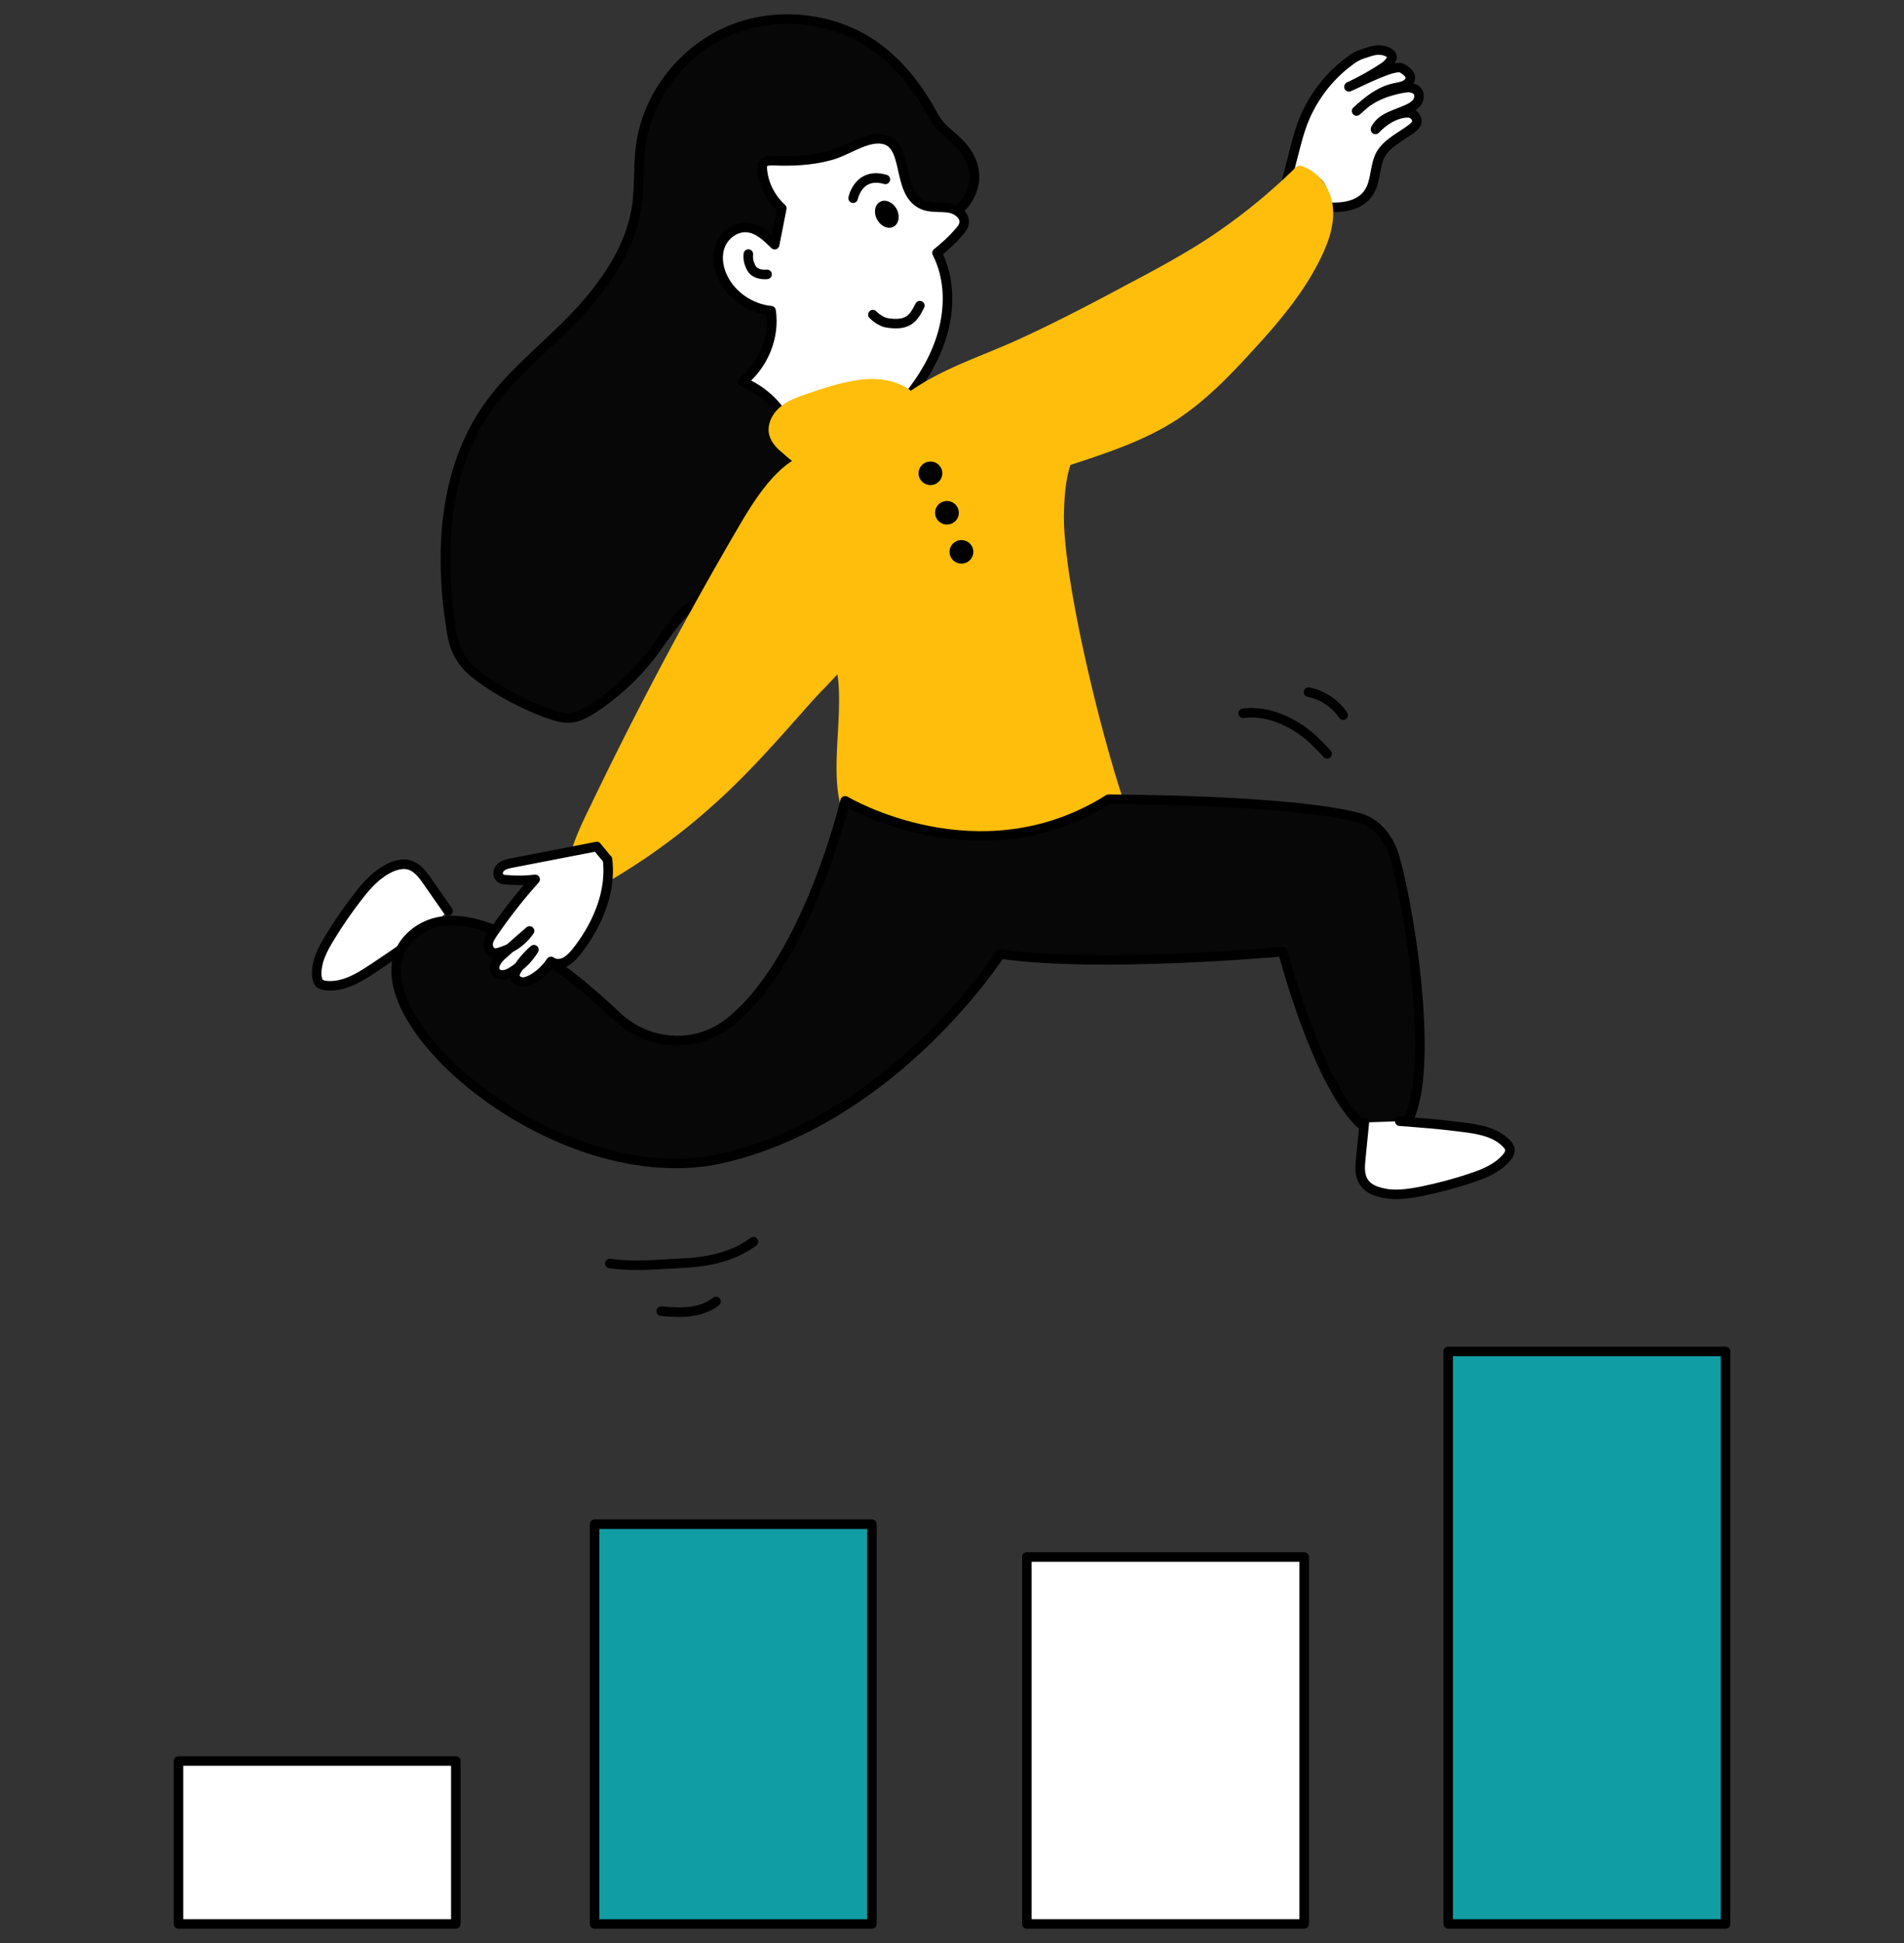
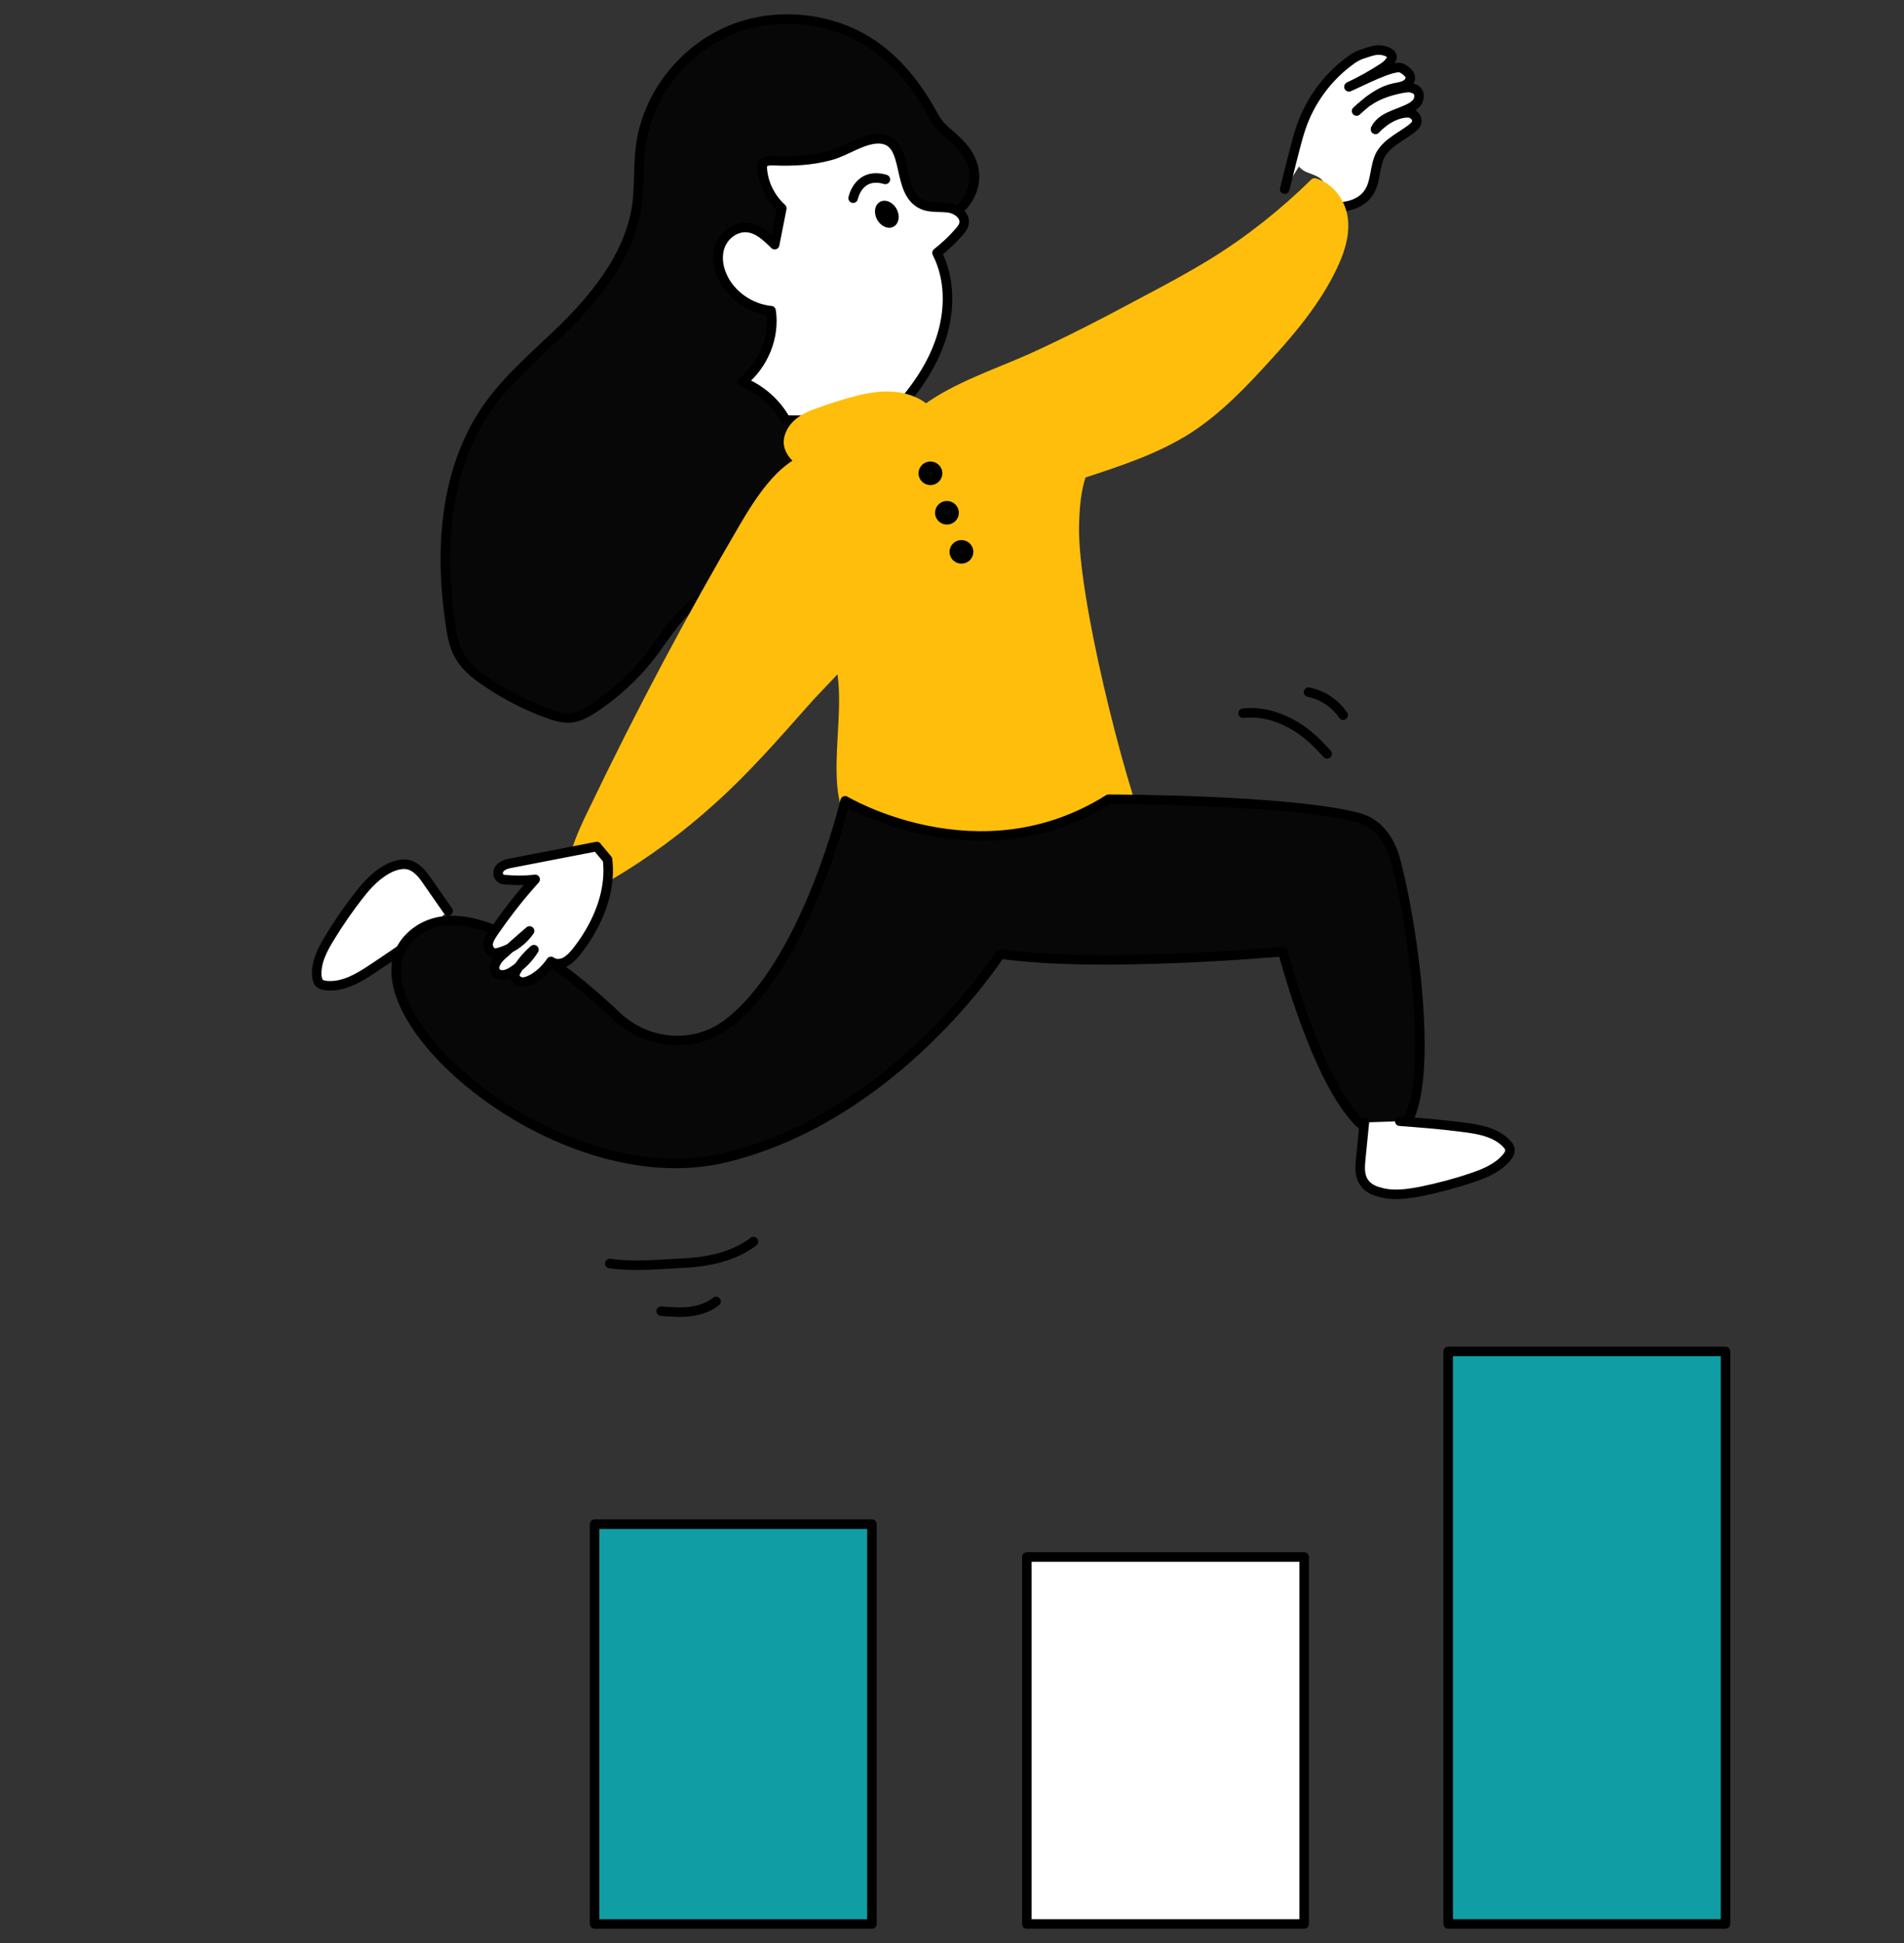
<svg xmlns="http://www.w3.org/2000/svg" width="100" height="102" fill="none">
  <rect width="100%" height="100%" fill="#333333" stroke="none" />
  <path d="M51.158 8.968c-.084-.574-.418-1.108-.857-1.518-.293-.308-.648-.554-.94-.882-.209-.246-.355-.533-.522-.821-.69-1.21-1.588-2.359-2.717-3.2C43.969.926 40.897.536 38.369 1.582c-2.529 1.046-4.389 3.467-4.723 6.114-.125 1.005-.063 2.031-.188 3.036-.334 2.441-1.902 4.534-3.657 6.298-1.421 1.416-3.03 2.708-4.18 4.349-2.278 3.241-2.55 7.488-1.964 11.386.084.595.188 1.19.502 1.703.334.575.878.985 1.421 1.354a14.824 14.824 0 0 0 3.218 1.641c.355.123.731.246 1.108.226.481-.021.94-.287 1.337-.554 1.129-.759 2.152-1.703 2.967-2.769.69-.903 1.296-1.929 2.194-2.647.982-.78 2.257-1.108 3.239-1.867 1.526-1.169 2.173-3.098 2.633-4.944a53.154 53.154 0 0 0 .878-4.411c.146-.944.272-1.928.794-2.729.627-.964 1.714-1.518 2.424-2.421.794-1.005.439-2.072.94-3.118.46-.964 1.588-.41 2.445-.8.878-.431 1.567-1.436 1.4-2.462Z" fill="#070707" stroke="black" stroke-width=".5" stroke-miterlimit="10" stroke-linecap="round" stroke-linejoin="round" />
  <path d="M69.355 9.377c-.209-.164-.502-.246-.752-.349-.251-.123-.501-.328-.501-.595 0-.102.042-.205.063-.308.146-.369.355-.718.585-1.067.669-1.026 1.379-2.01 2.152-2.954.104-.123.209-.246.334-.328.188-.144.439-.185.669-.226.167-.021.334-.062.481 0 .104.041.188.123.272.205.376.39.606.882.752 1.375.084.246.146.513.125.779.021.369-.188.698-.439.985-.23.287-.522.533-.731.841-.293.39-.46.862-.648 1.313a7.59 7.59 0 0 1-.564.985c-.125.185-.251.349-.418.472-.167.123-.376.205-.585.185-.146-.021-.314-.103-.46-.041.251-.082.104-.369.063-.574-.084-.267-.188-.513-.397-.698Z" fill="white" />
  <path d="M67.473 9.931c.146-.554.272-1.108.418-1.662.188-.718.355-1.436.648-2.113.501-1.149 1.296-2.175 2.32-2.934.23-.185.481-.328.773-.41.251-.082.501-.185.773-.185.209 0 .46.062.606.185.042.021.063.061.084.102.063.123-.063.267-.125.349-.084.103-.167.185-.292.267-.585.39-1.191.718-1.818 1.026" fill="white" />
  <path d="M67.473 9.931c.146-.554.272-1.108.418-1.662.188-.718.355-1.436.648-2.113.501-1.149 1.296-2.175 2.32-2.934.23-.185.481-.328.773-.41.251-.082.501-.185.773-.185.209 0 .46.062.606.185.042.021.063.061.084.102.063.123-.063.267-.125.349-.084.103-.167.185-.292.267-.585.39-1.191.718-1.818 1.026" stroke="black" stroke-width=".5" stroke-miterlimit="10" stroke-linecap="round" stroke-linejoin="round" />
  <path d="M70.853 4.556c.585-.246 2.321-1.169 2.76-.985.167.082.439.287.46.472.021.185-.125.349-.293.431-.167.082-.355.102-.544.144-.774.164-1.401.677-1.986 1.21" fill="white" />
  <path d="M70.853 4.556c.585-.246 2.321-1.169 2.76-.985.167.082.439.287.46.472.021.185-.125.349-.293.431-.167.082-.355.102-.544.144-.774.164-1.401.677-1.986 1.21" stroke="black" stroke-width=".5" stroke-miterlimit="10" stroke-linecap="round" stroke-linejoin="round" />
  <path d="M72.247 6.771c.146-.308.439-.513.753-.656.314-.144.627-.246.941-.39.188-.082.376-.205.502-.369.104-.185.125-.431 0-.574-.104-.123-.272-.164-.418-.185-.188-.021-1.38.164-2.153.718" fill="white" />
  <path d="M72.247 6.771c.146-.308.439-.513.753-.656.314-.144.627-.246.941-.39.188-.082.376-.205.502-.369.104-.185.125-.431 0-.574-.104-.123-.272-.164-.418-.185-.188-.021-1.38.164-2.153.718" stroke="black" stroke-width=".5" stroke-miterlimit="10" stroke-linecap="round" stroke-linejoin="round" />
  <path d="M69.608 10.874c.418.021.836.021 1.254-.082.418-.103.794-.328 1.024-.677.397-.595.292-1.395.627-2.01.355-.616 1.066-.923 1.63-1.354.125-.103.251-.205.272-.369.021-.205-.167-.41-.376-.451-.209-.041-1.003.021-1.797.862" fill="white" />
  <path d="M69.608 10.874c.418.021.836.021 1.254-.082.418-.103.794-.328 1.024-.677.397-.595.292-1.395.627-2.01.355-.616 1.066-.923 1.63-1.354.125-.103.251-.205.272-.369.021-.205-.167-.41-.376-.451-.209-.041-1.003.021-1.797.862" stroke="black" stroke-width=".5" stroke-miterlimit="10" stroke-linecap="round" stroke-linejoin="round" />
  <path d="M48.586 10.793c.397.123.836.061 1.254.123.418.061.857.39.794.8-.021.185-.146.328-.272.472-.334.39-.732.759-1.149 1.087.69 1.354.69 2.975.23 4.431-.46 1.457-1.337 2.729-2.382 3.857-.146.164-.314.328-.502.41-.209.103-.46.103-.711.103-1.526 0-3.051-.021-4.577-.021-.501-.903-1.317-1.621-2.278-2.01 1.108-.882 1.714-2.359 1.505-3.734-1.087-.103-2.132-.821-2.57-1.826-.23-.513-.293-1.108-.084-1.621.209-.513.731-.923 1.296-.923.627 0 1.107.472 1.546.903l.376-1.908c-.585-.533-.961-1.272-1.024-2.051 0-.103-.021-.205.042-.287.104-.164.334-.164.522-.164 1.003.041 2.006 0 2.988-.267.815-.205 1.693-.882 2.55-.882 1.776.021.773 2.954 2.445 3.508Z" fill="white" stroke="black" stroke-width=".5" stroke-miterlimit="10" stroke-linecap="round" stroke-linejoin="round" />
  <path d="M44.807 10.404s.272-1.395 1.694-.985" stroke="black" stroke-width=".5" stroke-miterlimit="10" stroke-linecap="round" stroke-linejoin="round" />
  <path d="M46.915 11.907c.289-.143.371-.554.185-.918-.187-.364-.572-.544-.861-.402-.289.143-.371.554-.185.918.187.364.572.544.861.402Z" fill="black" />
-   <path d="M39.304 13.337c-.021.205 0 .39.084.574.042.123.105.226.188.308.188.164.46.205.711.185M45.844 16.518c.188.185.397.328.648.41.188.041.376.061.564.061.188 0 .376-.021.544-.103.355-.144.544-.513.711-.841" stroke="black" stroke-width=".5" stroke-miterlimit="10" stroke-linecap="round" stroke-linejoin="round" />
-   <path d="M45.764 44.09c-2.759-1.559-.899-6.196-1.63-9.232-.627.718-1.296 1.354-1.923 2.072-1.546 1.744-3.072 3.488-4.807 5.047-1.672 1.518-3.49 2.852-5.433 4-.481.287-1.149.554-1.567.185-.397-.328-.314-.923-.167-1.395.251-.8.606-1.559.982-2.318 2.424-5.047 5.057-10.011 7.899-14.853.69-1.169 1.693-2.749 2.926-3.365a12.161 12.161 0 0 1-.794-.656c-.251-.205-.481-.431-.585-.739-.146-.41.063-.882.376-1.19.313-.308.731-.492 1.149-.636.564-.205 1.128-.39 1.714-.554.669-.185 1.337-.328 2.027-.308.69.021 1.379.226 1.902.677 1.651-1.19 3.615-1.826 5.475-2.647 2.048-.923 4.054-1.969 6.04-3.036 1.212-.636 2.424-1.292 3.594-2.01 1.923-1.19 3.699-2.605 5.308-4.185.836.246 1.421 1.087 1.505 1.949.084.862-.209 1.703-.585 2.482-.857 1.785-2.152 3.324-3.49 4.78-1.233 1.354-2.508 2.688-4.054 3.693-1.693 1.087-3.657 1.723-5.601 2.359-.314.841-.376 1.887-.397 2.77-.063 3.713 2.299 13.171 3.678 16.617.021-.021-8.652 3.283-13.542.492Z" fill="#FFBE0B" stroke="#FFBE0B" stroke-width=".5" stroke-miterlimit="10" stroke-linecap="round" stroke-linejoin="round" />
+   <path d="M45.764 44.09c-2.759-1.559-.899-6.196-1.63-9.232-.627.718-1.296 1.354-1.923 2.072-1.546 1.744-3.072 3.488-4.807 5.047-1.672 1.518-3.49 2.852-5.433 4-.481.287-1.149.554-1.567.185-.397-.328-.314-.923-.167-1.395.251-.8.606-1.559.982-2.318 2.424-5.047 5.057-10.011 7.899-14.853.69-1.169 1.693-2.749 2.926-3.365c-.251-.205-.481-.431-.585-.739-.146-.41.063-.882.376-1.19.313-.308.731-.492 1.149-.636.564-.205 1.128-.39 1.714-.554.669-.185 1.337-.328 2.027-.308.69.021 1.379.226 1.902.677 1.651-1.19 3.615-1.826 5.475-2.647 2.048-.923 4.054-1.969 6.04-3.036 1.212-.636 2.424-1.292 3.594-2.01 1.923-1.19 3.699-2.605 5.308-4.185.836.246 1.421 1.087 1.505 1.949.084.862-.209 1.703-.585 2.482-.857 1.785-2.152 3.324-3.49 4.78-1.233 1.354-2.508 2.688-4.054 3.693-1.693 1.087-3.657 1.723-5.601 2.359-.314.841-.376 1.887-.397 2.77-.063 3.713 2.299 13.171 3.678 16.617.021-.021-8.652 3.283-13.542.492Z" fill="#FFBE0B" stroke="#FFBE0B" stroke-width=".5" stroke-miterlimit="10" stroke-linecap="round" stroke-linejoin="round" />
  <path d="M48.867 25.216c.208 0 .376-.165.376-.369 0-.204-.168-.369-.376-.369-.208 0-.376.165-.376.369 0 .204.169.369.376.369ZM49.734 27.288c.208 0 .376-.165.376-.369 0-.204-.169-.369-.376-.369-.208 0-.376.165-.376.369 0 .204.169.369.376.369ZM50.496 29.339c.208 0 .376-.165.376-.369 0-.204-.168-.369-.376-.369-.208 0-.376.165-.376.369 0 .204.169.369.376.369Z" fill="#070707" stroke="black" stroke-width=".5" stroke-miterlimit="10" stroke-linecap="round" stroke-linejoin="round" />
  <path d="M22.173 49.055c-.878.636-1.776 1.251-2.675 1.846-.711.472-1.505.923-2.361.841-.146-.021-.272-.041-.376-.144-.084-.103-.104-.246-.125-.369-.042-.739.314-1.415.711-2.051.46-.759.961-1.477 1.505-2.175.46-.595 1.003-1.169 1.693-1.477.293-.123.627-.205.94-.123.418.123.711.492.961.862.355.513.731 1.046 1.087 1.559" fill="white" />
  <path d="M22.173 49.055c-.878.636-1.776 1.251-2.675 1.846-.711.472-1.505.923-2.361.841-.146-.021-.272-.041-.376-.144-.084-.103-.104-.246-.125-.369-.042-.739.314-1.415.711-2.051.46-.759.961-1.477 1.505-2.175.46-.595 1.003-1.169 1.693-1.477.293-.123.627-.205.94-.123.418.123.711.492.961.862.355.513.731 1.046 1.087 1.559" stroke="black" stroke-width=".5" stroke-miterlimit="10" stroke-linecap="round" stroke-linejoin="round" />
  <path d="M52.537 50.08c5.204.759 14.838-.123 14.838-.123s2.696 10.401 5.726 9.622c2.545-.655 1.242-10.562.178-14.479-.278-1.022-.92-1.912-1.945-2.18-3.675-.963-13.113-.963-13.113-.963-6.813 4.288-13.834.082-13.834.082s-2.027 8.575-6.186 11.714c-1.734 1.313-4.2 1.108-5.789-.39-2.508-2.38-8.025-6.934-10.867-4.185-3.762 3.631 7.586 13.786 16.572 11.591 8.965-2.175 14.42-10.688 14.42-10.688Z" fill="#070707" stroke="black" stroke-width=".5" stroke-miterlimit="10" stroke-linecap="round" stroke-linejoin="round" />
  <path d="M73.517 58.86c1.087.082 2.173.164 3.26.308.836.103 1.755.246 2.341.862.104.103.188.226.188.349 0 .123-.063.246-.146.349-.46.574-1.191.882-1.881 1.108-.836.287-1.714.513-2.591.698-.752.144-1.526.267-2.257.041-.314-.082-.627-.246-.794-.513-.251-.369-.209-.821-.167-1.252.063-.636.125-1.251.188-1.887" fill="white" />
  <path d="M73.517 58.86c1.087.082 2.173.164 3.26.308.836.103 1.755.246 2.341.862.104.103.188.226.188.349 0 .123-.063.246-.146.349-.46.574-1.191.882-1.881 1.108-.836.287-1.714.513-2.591.698-.752.144-1.526.267-2.257.041-.314-.082-.627-.246-.794-.513-.251-.369-.209-.821-.167-1.252.063-.636.125-1.251.188-1.887" stroke="black" stroke-width=".5" stroke-miterlimit="10" stroke-linecap="round" stroke-linejoin="round" />
  <path d="m31.345 44.44-4.451.862c-.209.041-.418.082-.585.226-.167.144-.209.41-.042.554.084.082.209.103.334.103.501.041 1.003.041 1.505-.021-.815.903-1.546 1.846-2.236 2.852-.104.164-.209.328-.23.513-.021.185.063.39.23.472.125.062.272.021.397-.021a2.889 2.889 0 0 0 1.546-1.108c-.481.41-.94.821-1.421 1.251-.293.246-.585.677-.314.944.209.205.564.102.815-.062.46-.287.857-.677 1.149-1.149-.355.308-.669.677-.899 1.067-.063.103-.104.205-.104.308.021.185.209.308.397.328.188 0 .355-.082.522-.164.397-.226.732-.554.982-.923.209.164.522.144.752.021s.418-.328.585-.533c1.087-1.375 1.839-3.118 1.63-4.842l-.564-.677Z" fill="white" stroke="black" stroke-width=".5" stroke-miterlimit="10" stroke-linecap="round" stroke-linejoin="round" />
  <path d="M90.625 70.945H76.06V101h14.566V70.945Z" fill="#119DA4" stroke="black" stroke-width=".5" stroke-miterlimit="10" stroke-linecap="round" stroke-linejoin="round" />
  <path d="M68.496 81.736H53.931V101h14.566V81.736Z" fill="white" stroke="black" stroke-width=".5" stroke-miterlimit="10" stroke-linecap="round" stroke-linejoin="round" />
  <path d="M45.794 80.013H31.229v20.988h14.566V80.013Z" fill="#119DA4" stroke="black" stroke-width=".5" stroke-miterlimit="10" stroke-linecap="round" stroke-linejoin="round" />
-   <path d="M23.941 92.445H9.375V101h14.566v-8.555Z" fill="white" stroke="black" stroke-width=".5" stroke-miterlimit="10" stroke-linecap="round" stroke-linejoin="round" />
  <path d="M65.291 37.443c.857-.103 1.734.123 2.487.533.752.39 1.358.964 1.923 1.6M68.726 36.335c.732.144 1.401.595 1.819 1.21M32.028 66.329c1.317.185 2.591.041 3.887-.021 1.296-.061 2.633-.349 3.657-1.128M34.725 68.832c.502.041 1.004.082 1.505.021.502-.062 1.004-.226 1.38-.533" stroke="black" stroke-width=".5" stroke-miterlimit="10" stroke-linecap="round" stroke-linejoin="round" />
</svg>